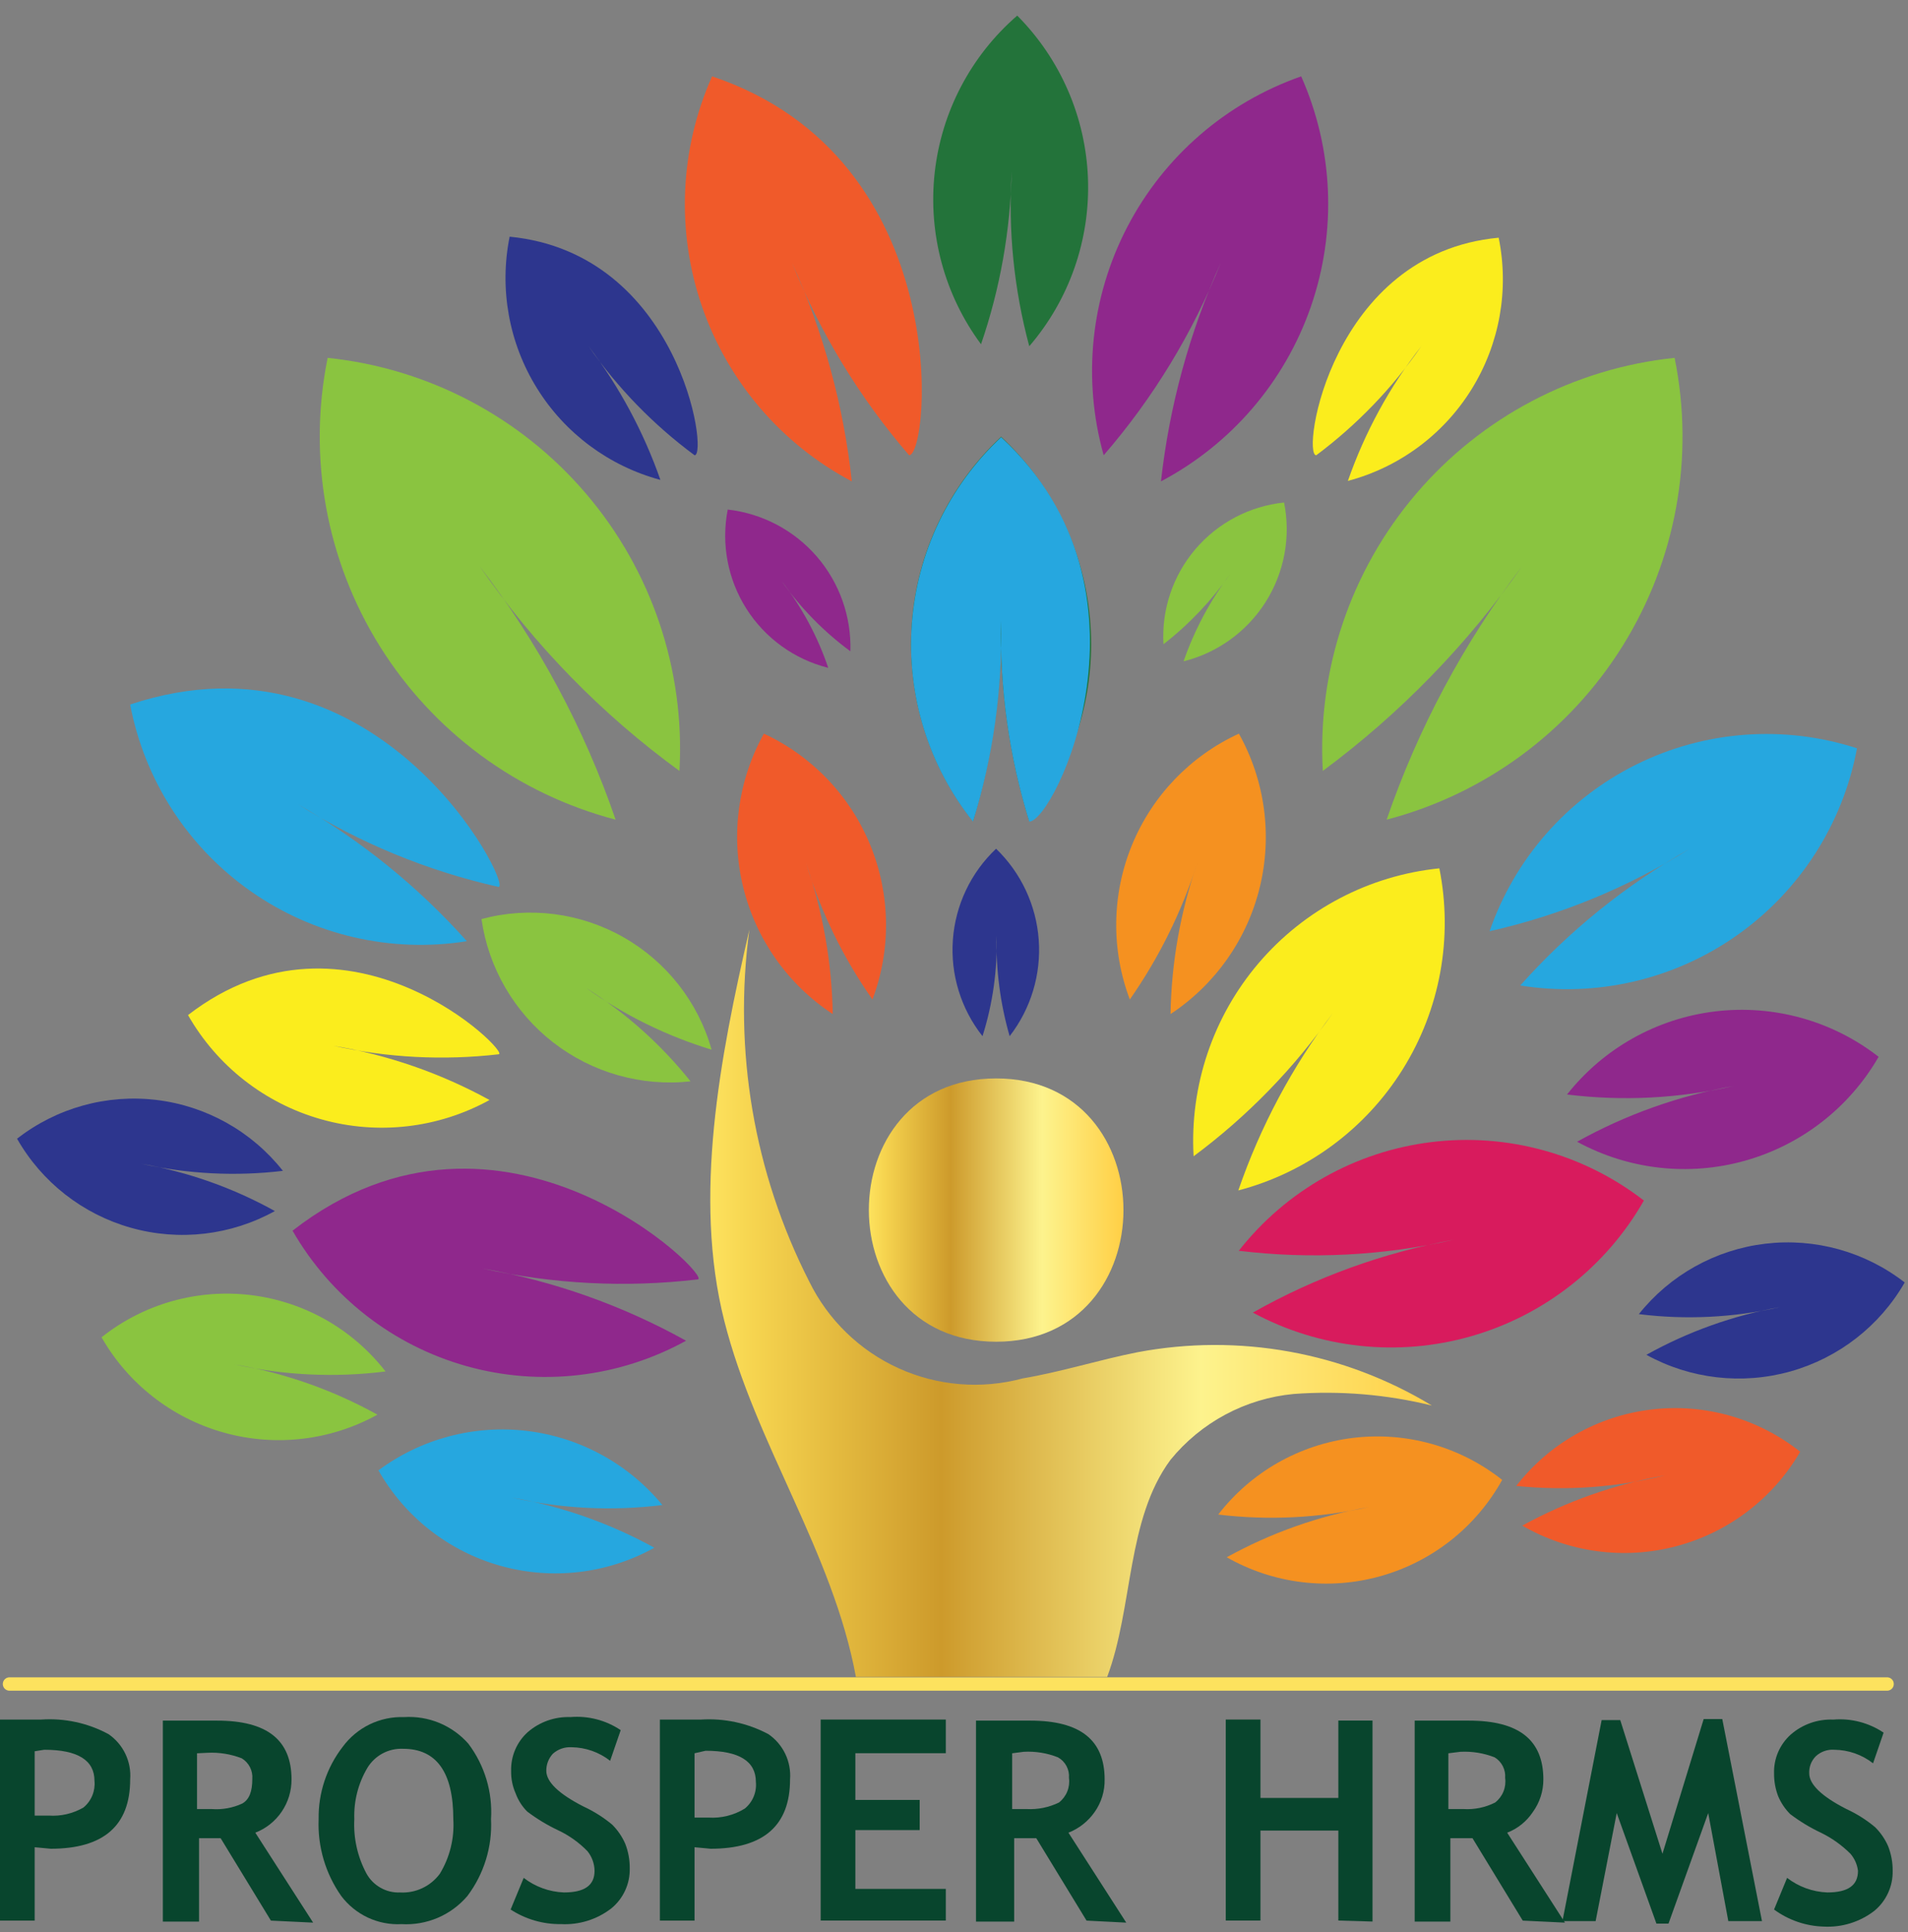
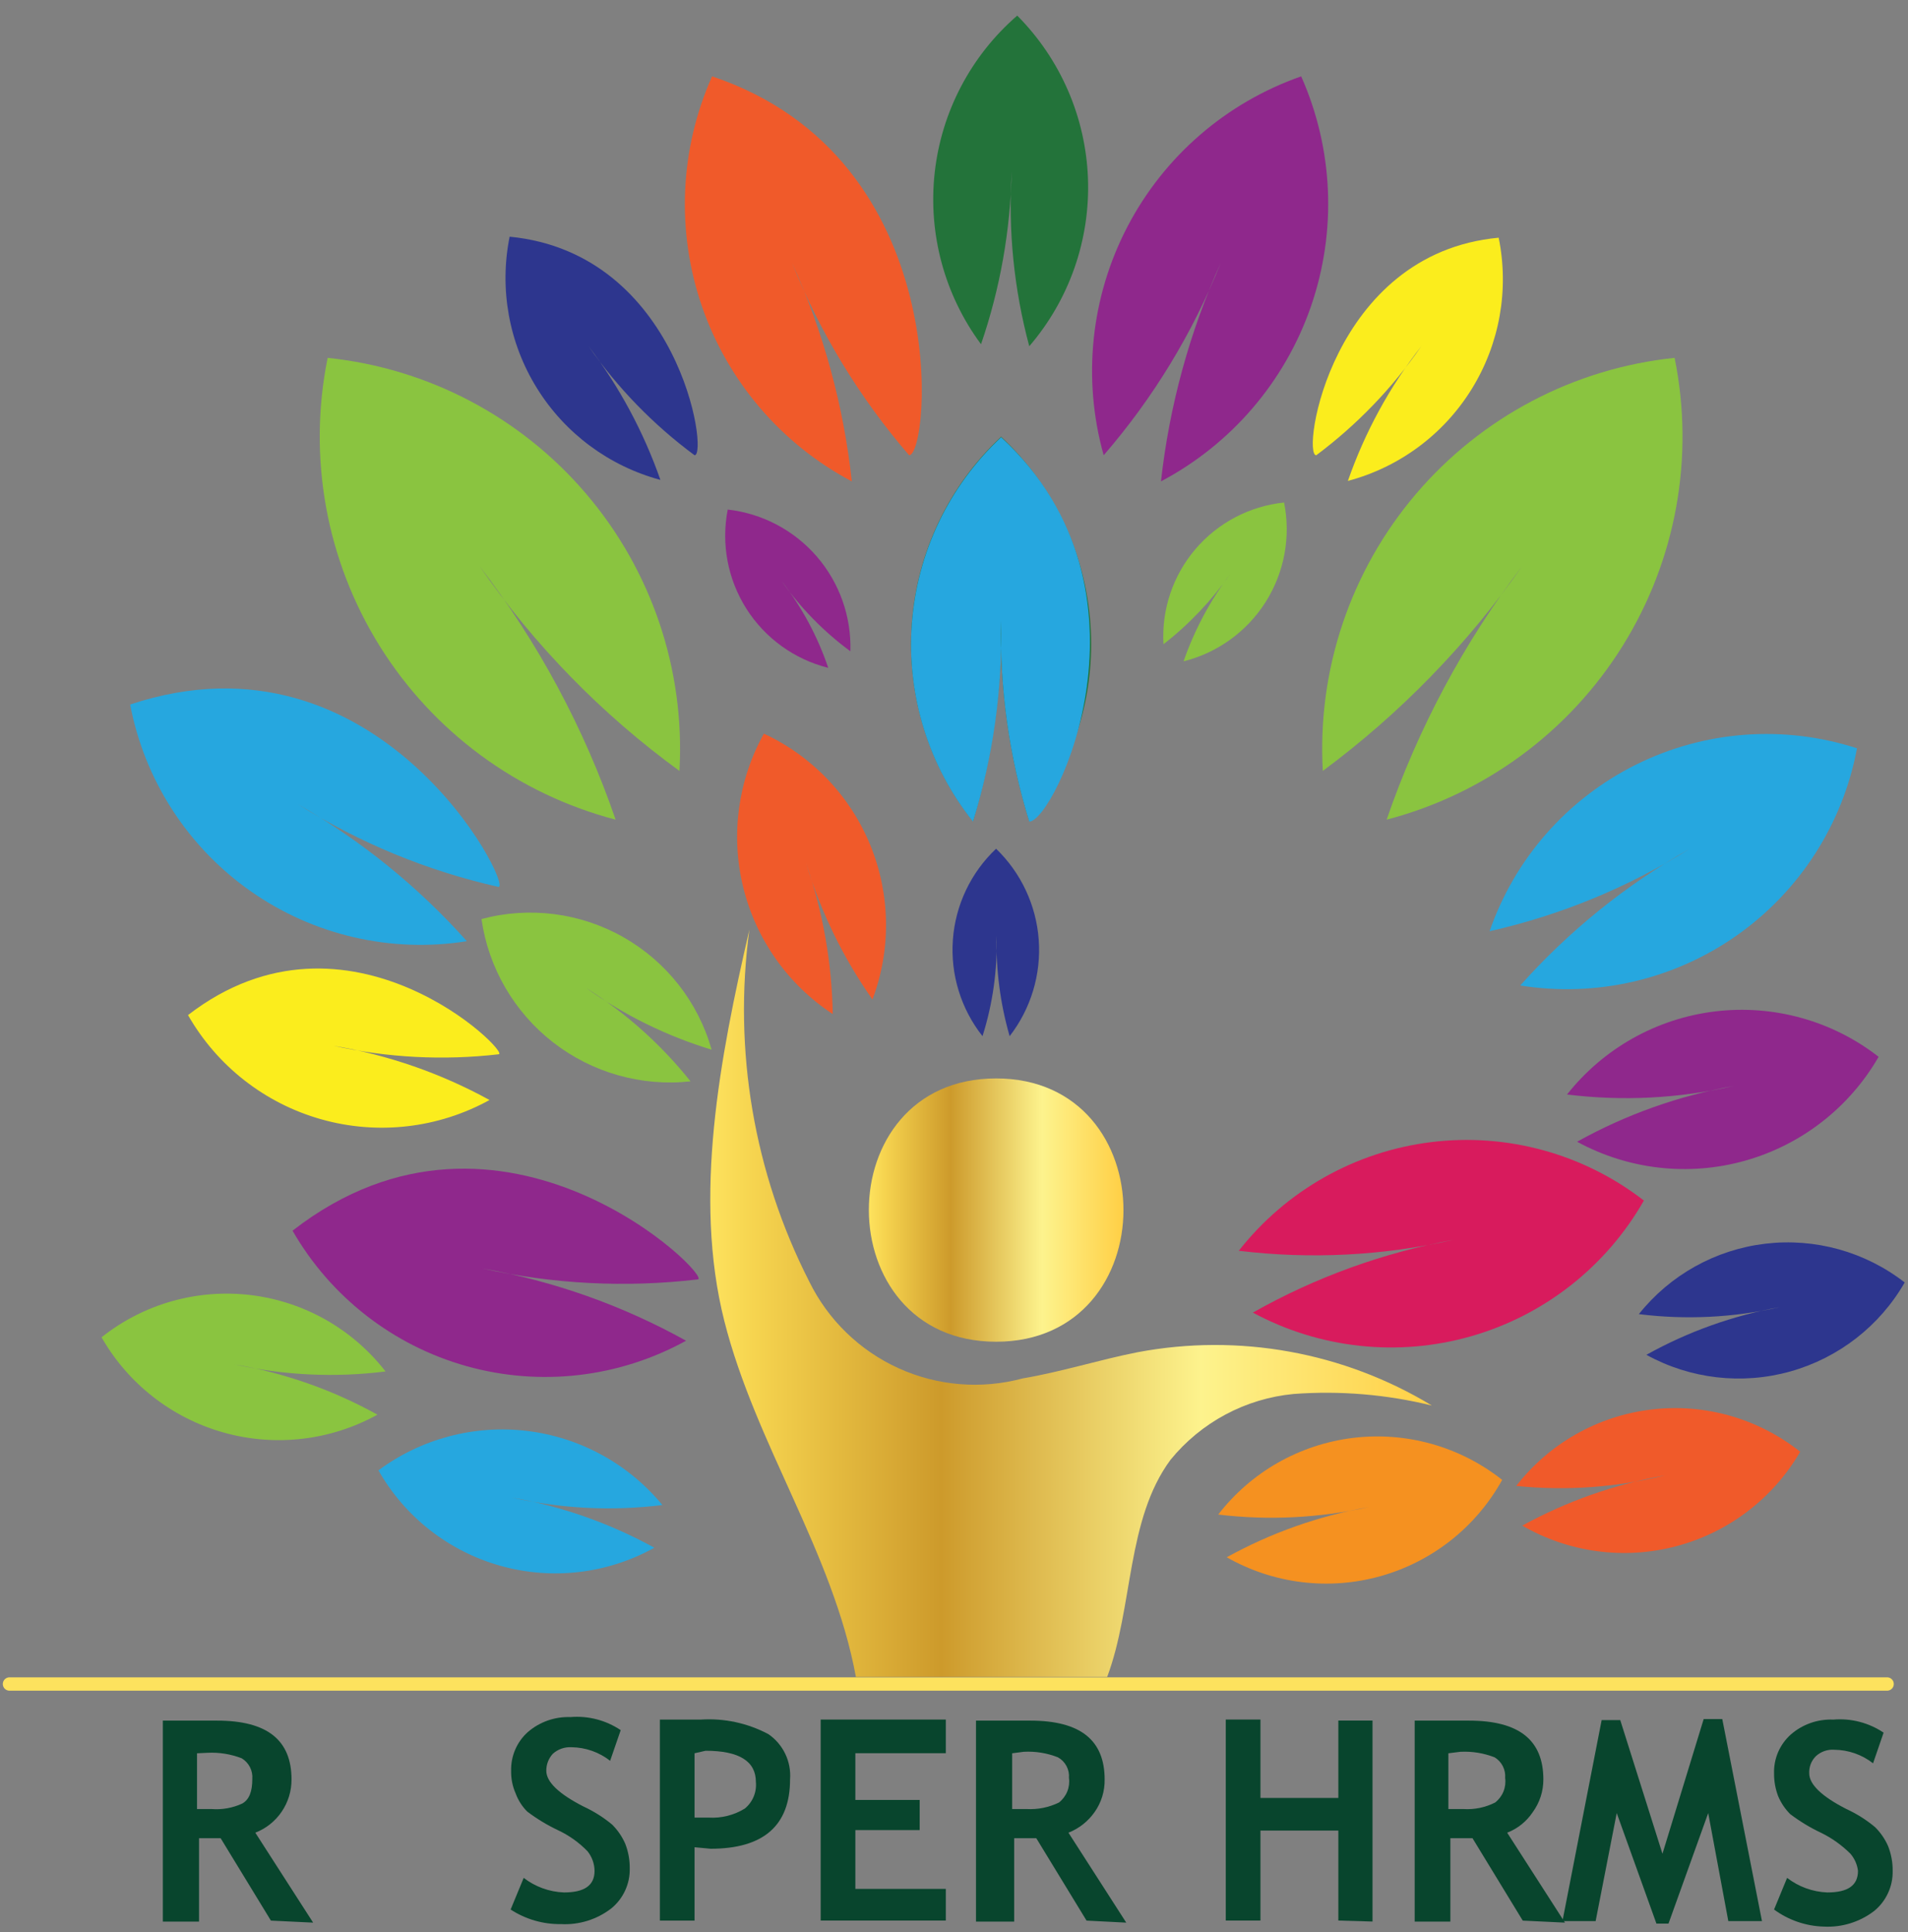
<svg xmlns="http://www.w3.org/2000/svg" width="80" height="81" viewBox="0 0 80 81" fill="none">
  <rect x="0" y="0" width="80" height="81" fill="#808080" stroke="none" />
  <g id="Group 5">
    <path id="Vector" d="M0.398 70.596H79.124" stroke="url(#paint0_linear_878_4442)" stroke-width="0.56" stroke-miterlimit="10" stroke-linecap="round" />
    <path id="Vector_2" fill-rule="evenodd" clip-rule="evenodd" d="M63.83 23.723C61.377 26.943 59.456 30.534 58.14 34.361C62.246 33.288 65.786 30.684 68.031 27.084C70.277 23.483 71.058 19.16 70.214 15.002C66.001 15.439 62.117 17.482 59.37 20.707C56.623 23.931 55.224 28.089 55.464 32.318C58.697 29.922 61.523 27.02 63.83 23.723Z" fill="#8AC440" />
    <path id="Vector_3" fill-rule="evenodd" clip-rule="evenodd" d="M70.844 35.583C68.179 37.092 65.78 39.027 63.742 41.313C66.928 41.823 70.187 41.069 72.825 39.212C75.462 37.354 77.269 34.54 77.861 31.37C74.8 30.376 71.472 30.623 68.592 32.057C65.711 33.491 63.508 35.997 62.457 39.038C65.428 38.369 68.264 37.2 70.844 35.583Z" fill="#26A7DF" />
-     <path id="Vector_4" fill-rule="evenodd" clip-rule="evenodd" d="M50.196 36.191C49.492 38.225 49.115 40.358 49.079 42.511C50.952 41.275 52.289 39.376 52.821 37.196C53.352 35.016 53.039 32.715 51.945 30.756C49.912 31.689 48.31 33.358 47.461 35.427C46.613 37.495 46.581 39.809 47.372 41.9C48.594 40.149 49.546 38.224 50.196 36.191Z" fill="#F59120" />
    <path id="Vector_5" fill-rule="evenodd" clip-rule="evenodd" d="M33.8 36.191C34.503 38.225 34.88 40.358 34.916 42.511C33.039 41.278 31.698 39.381 31.163 37.2C30.627 35.02 30.937 32.718 32.029 30.756C34.054 31.697 35.649 33.368 36.493 35.435C37.337 37.501 37.369 39.811 36.581 41.9C35.354 40.158 34.415 38.23 33.8 36.191Z" fill="#F05A2A" />
    <path id="Vector_6" fill-rule="evenodd" clip-rule="evenodd" d="M24.57 41.414C26.241 42.465 27.723 43.789 28.953 45.332C26.895 45.555 24.831 44.97 23.195 43.701C21.56 42.431 20.481 40.577 20.188 38.528C22.193 37.99 24.331 38.263 26.137 39.288C27.943 40.313 29.273 42.007 29.838 44.005C27.954 43.432 26.174 42.557 24.57 41.414Z" fill="#8AC440" />
    <path id="Vector_7" fill-rule="evenodd" clip-rule="evenodd" d="M42.419 7.185C42.265 9.652 42.514 12.128 43.156 14.515C44.832 12.565 45.711 10.055 45.617 7.486C45.523 4.917 44.464 2.477 42.651 0.654C40.707 2.337 39.471 4.691 39.19 7.245C38.909 9.8 39.603 12.366 41.133 14.431C41.934 12.097 42.367 9.652 42.419 7.185Z" fill="#23733A" />
    <path id="Vector_8" fill-rule="evenodd" clip-rule="evenodd" d="M60.96 51.971C58 52.513 55.151 53.545 52.531 55.026C55.336 56.538 58.622 56.894 61.686 56.016C64.75 55.138 67.348 53.096 68.926 50.328C66.39 48.365 63.181 47.485 59.999 47.88C56.817 48.274 53.92 49.912 51.941 52.434C54.952 52.799 58.003 52.642 60.96 51.971Z" fill="#D81B5D" />
    <path id="Vector_9" fill-rule="evenodd" clip-rule="evenodd" d="M51.185 11.017C49.876 13.921 49.03 17.013 48.678 20.18C51.627 18.62 53.874 16 54.965 12.849C56.056 9.697 55.91 6.249 54.557 3.201C51.415 4.299 48.809 6.553 47.271 9.504C45.732 12.455 45.376 15.881 46.276 19.085C48.351 16.688 50.011 13.961 51.185 11.017Z" fill="#8F288C" />
    <path id="Vector_10" fill-rule="evenodd" clip-rule="evenodd" d="M51.585 24.058C50.744 25.169 50.083 26.406 49.626 27.723C51.049 27.367 52.281 26.477 53.066 25.238C53.85 23.998 54.128 22.505 53.84 21.066C52.395 21.216 51.062 21.917 50.12 23.023C49.178 24.13 48.699 25.556 48.783 27.007C49.859 26.169 50.803 25.175 51.585 24.058Z" fill="#8AC440" />
    <path id="Vector_11" fill-rule="evenodd" clip-rule="evenodd" d="M35.655 27.302C34.54 26.481 33.565 25.485 32.768 24.353C33.62 25.449 34.282 26.681 34.727 27.997C33.308 27.641 32.08 26.754 31.296 25.52C30.512 24.285 30.232 22.797 30.513 21.361C31.96 21.525 33.292 22.227 34.245 23.327C35.197 24.428 35.701 25.847 35.655 27.302Z" fill="#8F288C" />
    <path id="Vector_12" fill-rule="evenodd" clip-rule="evenodd" d="M72.699 45.524C70.393 45.933 68.171 46.723 66.125 47.863C68.28 49.037 70.809 49.322 73.172 48.657C75.534 47.992 77.543 46.429 78.768 44.303C76.823 42.788 74.357 42.104 71.91 42.4C69.462 42.696 67.231 43.948 65.703 45.883C68.038 46.171 70.406 46.05 72.699 45.524Z" fill="#8F288C" />
    <path id="Vector_13" fill-rule="evenodd" clip-rule="evenodd" d="M57.4 63.176C55.309 63.544 53.294 64.256 51.436 65.283C52.406 65.835 53.475 66.189 54.583 66.325C55.691 66.46 56.814 66.375 57.888 66.073C58.962 65.771 59.966 65.259 60.841 64.567C61.715 63.874 62.444 63.015 62.984 62.039C62.109 61.346 61.106 60.834 60.032 60.532C58.958 60.23 57.835 60.144 56.727 60.279C55.62 60.414 54.55 60.768 53.58 61.319C52.611 61.871 51.76 62.61 51.078 63.492C53.188 63.745 55.325 63.638 57.4 63.176Z" fill="#F59120" />
    <path id="Vector_14" fill-rule="evenodd" clip-rule="evenodd" d="M69.812 61.849C67.715 62.221 65.694 62.932 63.827 63.956C65.784 65.088 68.109 65.398 70.294 64.817C72.479 64.237 74.344 62.813 75.48 60.859C74.607 60.166 73.605 59.652 72.531 59.348C71.458 59.044 70.335 58.956 69.228 59.09C68.12 59.223 67.05 59.575 66.08 60.124C65.109 60.674 64.258 61.411 63.574 62.292C65.663 62.506 67.774 62.356 69.812 61.849Z" fill="#F05A2A" />
    <path id="Vector_15" fill-rule="evenodd" clip-rule="evenodd" d="M74.636 54.795C72.67 55.146 70.775 55.823 69.031 56.796C70.874 57.81 73.041 58.06 75.067 57.493C77.092 56.925 78.814 55.586 79.862 53.763C78.203 52.473 76.103 51.89 74.016 52.138C71.929 52.386 70.025 53.447 68.715 55.09C70.691 55.337 72.695 55.237 74.636 54.795Z" fill="#2D368E" />
    <path id="Vector_16" fill-rule="evenodd" clip-rule="evenodd" d="M9.842 57.198C11.941 57.559 13.964 58.272 15.826 59.305C13.859 60.392 11.542 60.662 9.377 60.054C7.212 59.447 5.373 58.013 4.258 56.061C5.131 55.367 6.133 54.853 7.206 54.549C8.28 54.245 9.403 54.158 10.51 54.291C11.617 54.424 12.687 54.776 13.658 55.325C14.628 55.875 15.48 56.612 16.164 57.493C14.055 57.759 11.916 57.659 9.842 57.198Z" fill="#8AC440" />
-     <path id="Vector_17" fill-rule="evenodd" clip-rule="evenodd" d="M5.941 48.789C7.899 49.134 9.787 49.803 11.525 50.769C9.686 51.787 7.52 52.04 5.497 51.472C3.473 50.904 1.755 49.562 0.715 47.736C2.374 46.443 4.478 45.86 6.566 46.112C8.655 46.365 10.559 47.433 11.862 49.084C9.886 49.319 7.884 49.219 5.941 48.789Z" fill="#2D368E" />
    <path id="Vector_18" fill-rule="evenodd" clip-rule="evenodd" d="M20.101 23.723C22.567 26.938 24.496 30.53 25.812 34.361C21.706 33.288 18.166 30.684 15.921 27.084C13.675 23.483 12.894 19.16 13.738 15.002C17.951 15.439 21.835 17.482 24.582 20.707C27.328 23.931 28.727 28.089 28.488 32.318C25.229 29.945 22.393 27.039 20.101 23.723Z" fill="#8AC440" />
    <path id="Vector_19" fill-rule="evenodd" clip-rule="evenodd" d="M20.903 37.181C17.916 36.51 15.066 35.334 12.474 33.705C15.135 35.228 17.533 37.169 19.575 39.456C16.394 39.962 13.14 39.209 10.504 37.356C7.868 35.504 6.058 32.698 5.457 29.534C15.909 26.058 21.514 37.181 20.903 37.181Z" fill="#26A7DF" />
    <path id="Vector_20" fill-rule="evenodd" clip-rule="evenodd" d="M29.123 19.085C27.402 17.813 25.9 16.269 24.677 14.514C25.968 16.213 26.985 18.104 27.69 20.118C25.537 19.54 23.685 18.165 22.511 16.27C21.336 14.376 20.928 12.106 21.368 9.922C28.491 10.617 29.713 19.085 29.123 19.085Z" fill="#2D368E" />
    <path id="Vector_21" fill-rule="evenodd" clip-rule="evenodd" d="M55.188 19.086C56.894 17.811 58.381 16.267 59.592 14.515C58.265 16.216 57.225 18.123 56.515 20.161C58.671 19.588 60.526 18.213 61.701 16.318C62.876 14.422 63.283 12.15 62.837 9.965C55.799 10.618 54.556 19.086 55.188 19.086Z" fill="#FBED1D" />
-     <path id="Vector_22" fill-rule="evenodd" clip-rule="evenodd" d="M55.883 42.469C54.178 44.723 52.841 47.233 51.921 49.905C54.783 49.152 57.249 47.335 58.815 44.826C60.382 42.316 60.931 39.303 60.35 36.402C57.408 36.701 54.695 38.123 52.776 40.371C50.857 42.62 49.879 45.522 50.046 48.473C52.302 46.798 54.273 44.771 55.883 42.469Z" fill="#FBED1D" />
    <path id="Vector_23" fill-rule="evenodd" clip-rule="evenodd" d="M29.25 53.635C26.232 53.99 23.176 53.833 20.21 53.172C23.21 53.7 26.102 54.725 28.765 56.205C25.959 57.752 22.657 58.135 19.571 57.273C16.485 56.41 13.862 54.37 12.266 51.592C21.095 44.724 29.987 53.635 29.25 53.635Z" fill="#8F288C" />
    <path id="Vector_24" fill-rule="evenodd" clip-rule="evenodd" d="M38.118 19.085C36.046 16.685 34.387 13.959 33.208 11.017C34.527 13.918 35.374 17.011 35.715 20.18C32.767 18.621 30.521 15.999 29.433 12.847C28.346 9.694 28.497 6.246 29.857 3.201C40.099 6.635 38.982 19.085 38.118 19.085Z" fill="#F05A2A" />
    <path id="Vector_25" fill-rule="evenodd" clip-rule="evenodd" d="M42.333 43.438C41.938 42.069 41.754 40.648 41.785 39.224C41.826 40.652 41.626 42.076 41.195 43.438C40.291 42.294 39.847 40.853 39.953 39.398C40.058 37.944 40.704 36.582 41.764 35.58C42.811 36.589 43.448 37.95 43.553 39.4C43.658 40.85 43.223 42.288 42.333 43.438Z" fill="#2D368E" />
    <path id="Vector_26" fill-rule="evenodd" clip-rule="evenodd" d="M41.976 25.997C41.912 28.852 42.31 31.697 43.156 34.424C45.023 32.082 45.939 29.122 45.72 26.135C45.502 23.148 44.164 20.354 41.976 18.309C39.787 20.354 38.45 23.148 38.231 26.135C38.012 29.122 38.928 32.082 40.796 34.424C41.621 31.693 42.019 28.85 41.976 25.997Z" fill="#23733A" />
    <path id="Vector_27" fill-rule="evenodd" clip-rule="evenodd" d="M43.156 34.443C42.31 31.717 41.912 28.871 41.976 26.017C42.04 28.871 41.641 31.717 40.796 34.443C38.928 32.102 38.012 29.142 38.231 26.155C38.45 23.168 39.787 20.373 41.976 18.328C48.929 24.753 44.209 34.443 43.156 34.443Z" fill="#26A7DF" />
    <path id="Vector_28" fill-rule="evenodd" clip-rule="evenodd" d="M20.905 44.197C18.591 44.464 16.247 44.343 13.973 43.838C16.269 44.224 18.485 44.993 20.526 46.114C18.373 47.299 15.84 47.591 13.475 46.924C11.109 46.258 9.1 44.688 7.883 42.553C14.626 37.35 21.474 44.197 20.905 44.197Z" fill="#FBED1D" />
    <path id="Vector_29" fill-rule="evenodd" clip-rule="evenodd" d="M27.773 63.093C25.663 63.354 23.524 63.248 21.451 62.777C23.549 63.144 25.571 63.856 27.436 64.883C25.469 65.976 23.15 66.249 20.984 65.641C18.817 65.034 16.978 63.595 15.867 61.639C17.66 60.309 19.895 59.718 22.11 59.988C24.326 60.258 26.354 61.37 27.773 63.093Z" fill="#26A7DF" />
    <path id="Vector_30" d="M41.764 56.247C48.886 56.247 48.886 45.209 41.764 45.209C34.641 45.209 34.662 56.247 41.764 56.247Z" fill="url(#paint1_linear_878_4442)" />
    <path id="Vector_31" d="M60.036 58.922C58.142 58.456 56.186 58.293 54.241 58.437C53.241 58.532 52.269 58.825 51.383 59.299C50.496 59.773 49.713 60.418 49.078 61.197C47.224 63.704 47.519 67.369 46.423 70.297C42.904 70.297 39.385 70.297 35.887 70.297C34.918 65.052 31.673 60.544 30.366 55.362C29.06 50.179 30.177 44.365 31.42 38.973C30.737 44.029 31.611 49.172 33.928 53.719C34.717 55.33 36.042 56.616 37.675 57.358C39.309 58.1 41.15 58.251 42.883 57.784C44.506 57.51 46.086 57.005 47.688 56.689C51.938 55.885 56.336 56.68 60.036 58.922Z" fill="url(#paint2_linear_878_4442)" />
-     <path id="Vector_32" d="M1.454 77.439V80.514H0V72.088H1.707C2.694 72.016 3.681 72.228 4.552 72.699C4.855 72.908 5.099 73.193 5.258 73.526C5.417 73.859 5.486 74.227 5.458 74.595C5.458 76.533 4.341 77.502 2.128 77.502L1.454 77.439ZM1.454 73.415V76.112H2.044C2.551 76.147 3.058 76.029 3.498 75.774C3.661 75.641 3.788 75.469 3.869 75.274C3.95 75.079 3.982 74.868 3.962 74.658C3.962 73.794 3.266 73.352 1.854 73.352L1.454 73.415Z" fill="#08452D" />
    <path id="Vector_33" d="M11.359 80.515L9.251 77.06H8.345V80.557H6.828V72.131H7.776C8.324 72.131 8.767 72.131 9.104 72.131C11.211 72.131 12.223 72.952 12.223 74.596C12.226 75.078 12.082 75.549 11.811 75.948C11.54 76.347 11.155 76.654 10.705 76.829L13.129 80.599L11.359 80.515ZM8.261 73.5V75.838H8.872C9.313 75.872 9.756 75.792 10.158 75.607C10.453 75.438 10.579 75.101 10.579 74.575C10.592 74.404 10.558 74.233 10.48 74.08C10.402 73.928 10.283 73.8 10.136 73.711C9.68 73.534 9.192 73.455 8.704 73.479L8.261 73.5Z" fill="#08452D" />
-     <path id="Vector_34" d="M13.36 76.26C13.342 75.163 13.699 74.093 14.371 73.226C14.666 72.826 15.055 72.503 15.503 72.286C15.951 72.07 16.445 71.966 16.942 71.983C17.447 71.951 17.953 72.035 18.421 72.228C18.888 72.422 19.305 72.72 19.639 73.1C20.322 74.007 20.658 75.127 20.588 76.26C20.645 77.417 20.294 78.557 19.597 79.483C19.26 79.879 18.835 80.192 18.356 80.397C17.877 80.601 17.357 80.692 16.837 80.662C16.351 80.688 15.866 80.594 15.425 80.388C14.984 80.182 14.601 79.871 14.308 79.483C13.646 78.542 13.312 77.409 13.36 76.26ZM14.856 76.26C14.814 77.05 14.989 77.837 15.362 78.535C15.499 78.787 15.704 78.995 15.954 79.136C16.203 79.278 16.487 79.347 16.774 79.335C17.094 79.353 17.414 79.291 17.704 79.155C17.995 79.019 18.247 78.813 18.438 78.556C18.859 77.867 19.057 77.065 19.007 76.26C19.007 74.28 18.291 73.311 16.9 73.311C16.602 73.298 16.305 73.365 16.042 73.506C15.779 73.647 15.559 73.856 15.404 74.111C15.019 74.76 14.829 75.506 14.856 76.26Z" fill="#08452D" />
    <path id="Vector_35" d="M21.41 80.05L21.958 78.723C22.443 79.097 23.032 79.31 23.644 79.334C24.508 79.334 24.929 79.039 24.929 78.428C24.925 78.129 24.821 77.84 24.634 77.607C24.277 77.239 23.856 76.939 23.391 76.722C22.937 76.507 22.506 76.246 22.105 75.942C21.891 75.728 21.726 75.469 21.621 75.184C21.489 74.886 21.424 74.562 21.431 74.236C21.423 73.931 21.481 73.629 21.601 73.349C21.721 73.069 21.9 72.818 22.127 72.614C22.622 72.184 23.262 71.959 23.918 71.982C24.662 71.92 25.405 72.113 26.025 72.53L25.582 73.815C25.119 73.452 24.549 73.252 23.96 73.246C23.818 73.238 23.677 73.258 23.543 73.305C23.409 73.352 23.286 73.425 23.18 73.52C23 73.715 22.902 73.971 22.906 74.236C22.906 74.7 23.433 75.205 24.466 75.732C24.897 75.931 25.301 76.186 25.667 76.49C25.898 76.72 26.084 76.991 26.215 77.291C26.344 77.619 26.408 77.97 26.404 78.323C26.412 78.645 26.345 78.964 26.21 79.256C26.075 79.548 25.875 79.805 25.625 80.008C25.023 80.47 24.275 80.702 23.517 80.661C22.77 80.671 22.037 80.458 21.41 80.05Z" fill="#08452D" />
    <path id="Vector_36" d="M29.122 77.439V80.514H27.668V72.088H29.375C30.361 72.022 31.347 72.234 32.22 72.699C32.523 72.908 32.767 73.193 32.926 73.526C33.085 73.859 33.154 74.227 33.126 74.595C33.126 76.533 32.009 77.502 29.796 77.502L29.122 77.439ZM29.122 73.499V76.196H29.712C30.245 76.229 30.774 76.096 31.229 75.817C31.392 75.683 31.52 75.511 31.601 75.316C31.681 75.122 31.713 74.91 31.693 74.7C31.693 73.837 30.997 73.394 29.585 73.394L29.122 73.499Z" fill="#08452D" />
    <path id="Vector_37" d="M35.864 73.497V75.456H38.561V76.72H35.864V79.185H39.657V80.512H34.41V72.086H39.657V73.497H35.864Z" fill="#08452D" />
    <path id="Vector_38" d="M45.558 80.515L43.45 77.06H42.523V80.557H40.922V72.131H41.87C42.418 72.131 42.861 72.131 43.198 72.131C45.305 72.131 46.316 72.952 46.316 74.596C46.325 75.085 46.178 75.565 45.895 75.965C45.622 76.354 45.241 76.654 44.799 76.829L47.222 80.599L45.558 80.515ZM42.439 73.5V75.838H43.05C43.516 75.863 43.98 75.769 44.399 75.565C44.553 75.445 44.674 75.286 44.748 75.105C44.822 74.924 44.847 74.726 44.82 74.532C44.834 74.359 44.798 74.186 44.715 74.032C44.633 73.879 44.509 73.753 44.357 73.669C43.901 73.489 43.413 73.41 42.924 73.437L42.439 73.5Z" fill="#08452D" />
    <path id="Vector_39" d="M56.115 80.512V76.741H52.849V80.512H51.395V72.086H52.849V75.372H56.115V72.128H57.548V80.554L56.115 80.512Z" fill="#08452D" />
    <path id="Vector_40" d="M63.847 80.515L61.74 77.06H60.812V80.557H59.316V72.131H60.265C60.812 72.131 61.255 72.131 61.592 72.131C63.699 72.131 64.711 72.952 64.711 74.596C64.713 75.087 64.558 75.567 64.268 75.965C64.008 76.357 63.633 76.659 63.194 76.829L65.617 80.599L63.847 80.515ZM60.728 73.5V75.838H61.36C61.819 75.867 62.278 75.772 62.688 75.565C62.843 75.445 62.963 75.286 63.037 75.105C63.111 74.924 63.136 74.726 63.109 74.532C63.123 74.362 63.088 74.19 63.01 74.038C62.932 73.885 62.813 73.758 62.667 73.669C62.211 73.492 61.723 73.412 61.234 73.437L60.728 73.5Z" fill="#08452D" />
    <path id="Vector_41" d="M73.877 80.535H72.466L71.623 76.006L69.958 80.64H69.452L67.787 76.006L66.903 80.535H65.512L67.155 72.109H67.935L69.705 77.712L71.433 72.066H72.213L73.877 80.535Z" fill="#08452D" />
    <path id="Vector_42" d="M74.384 80.05L74.931 78.723C75.416 79.097 76.005 79.31 76.617 79.334C77.481 79.334 77.903 79.039 77.903 78.428C77.871 78.163 77.76 77.914 77.587 77.712C77.224 77.35 76.804 77.051 76.343 76.827C75.889 76.613 75.458 76.351 75.058 76.048C74.842 75.83 74.67 75.573 74.552 75.29C74.438 74.987 74.381 74.665 74.384 74.342C74.375 74.037 74.433 73.734 74.553 73.454C74.673 73.174 74.853 72.924 75.079 72.719C75.572 72.286 76.214 72.06 76.87 72.088C77.614 72.025 78.358 72.219 78.977 72.635L78.535 73.92C78.071 73.557 77.501 73.358 76.912 73.352C76.77 73.341 76.628 73.36 76.494 73.407C76.36 73.454 76.237 73.528 76.133 73.625C76.04 73.719 75.967 73.831 75.92 73.954C75.873 74.078 75.852 74.21 75.859 74.342C75.859 74.805 76.385 75.311 77.418 75.837C77.85 76.036 78.254 76.291 78.619 76.596C78.851 76.825 79.037 77.097 79.167 77.396C79.296 77.725 79.361 78.075 79.357 78.428C79.364 78.75 79.298 79.069 79.162 79.361C79.027 79.653 78.827 79.911 78.577 80.114C77.974 80.574 77.227 80.805 76.47 80.766C75.718 80.745 74.99 80.495 74.384 80.05Z" fill="#08452D" />
  </g>
  <defs>
    <linearGradient id="paint0_linear_878_4442" x1="-nan" y1="-nan" x2="-nan" y2="-nan" gradientUnits="userSpaceOnUse">
      <stop stop-color="#FDE25E" />
      <stop offset="0.06" stop-color="#F6D44F" />
      <stop offset="0.32" stop-color="#CD9A2B" />
      <stop offset="0.68" stop-color="#FDF38D" />
      <stop offset="1" stop-color="#FFCF45" />
    </linearGradient>
    <linearGradient id="paint1_linear_878_4442" x1="36.432" y1="50.728" x2="47.116" y2="50.728" gradientUnits="userSpaceOnUse">
      <stop stop-color="#FDE25E" />
      <stop offset="0.06" stop-color="#F6D44F" />
      <stop offset="0.32" stop-color="#CD9A2B" />
      <stop offset="0.68" stop-color="#FDF38D" />
      <stop offset="1" stop-color="#FFCF45" />
    </linearGradient>
    <linearGradient id="paint2_linear_878_4442" x1="29.776" y1="54.624" x2="60.036" y2="54.624" gradientUnits="userSpaceOnUse">
      <stop stop-color="#FDE25E" />
      <stop offset="0.06" stop-color="#F6D44F" />
      <stop offset="0.32" stop-color="#CD9A2B" />
      <stop offset="0.68" stop-color="#FDF38D" />
      <stop offset="1" stop-color="#FFCF45" />
    </linearGradient>
  </defs>
</svg>